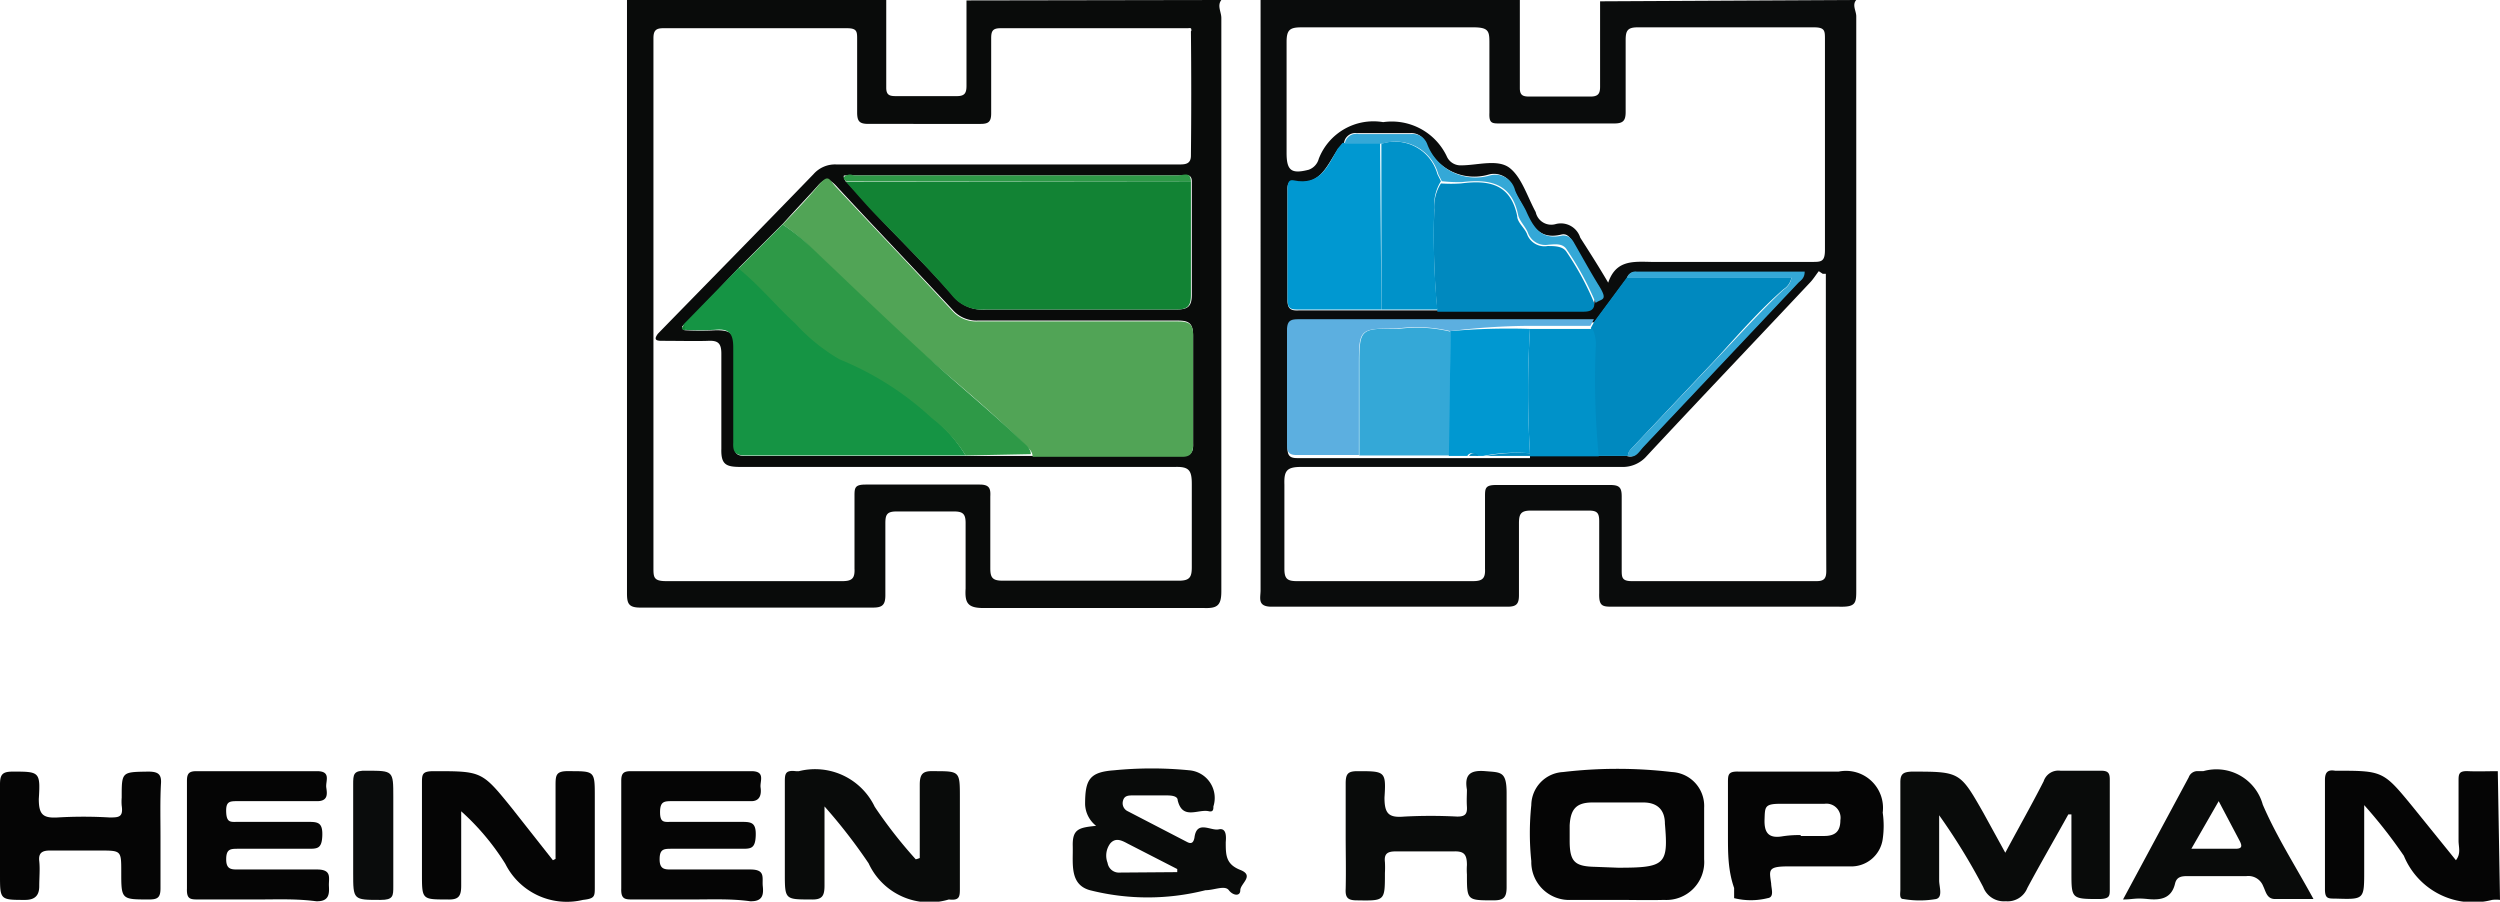
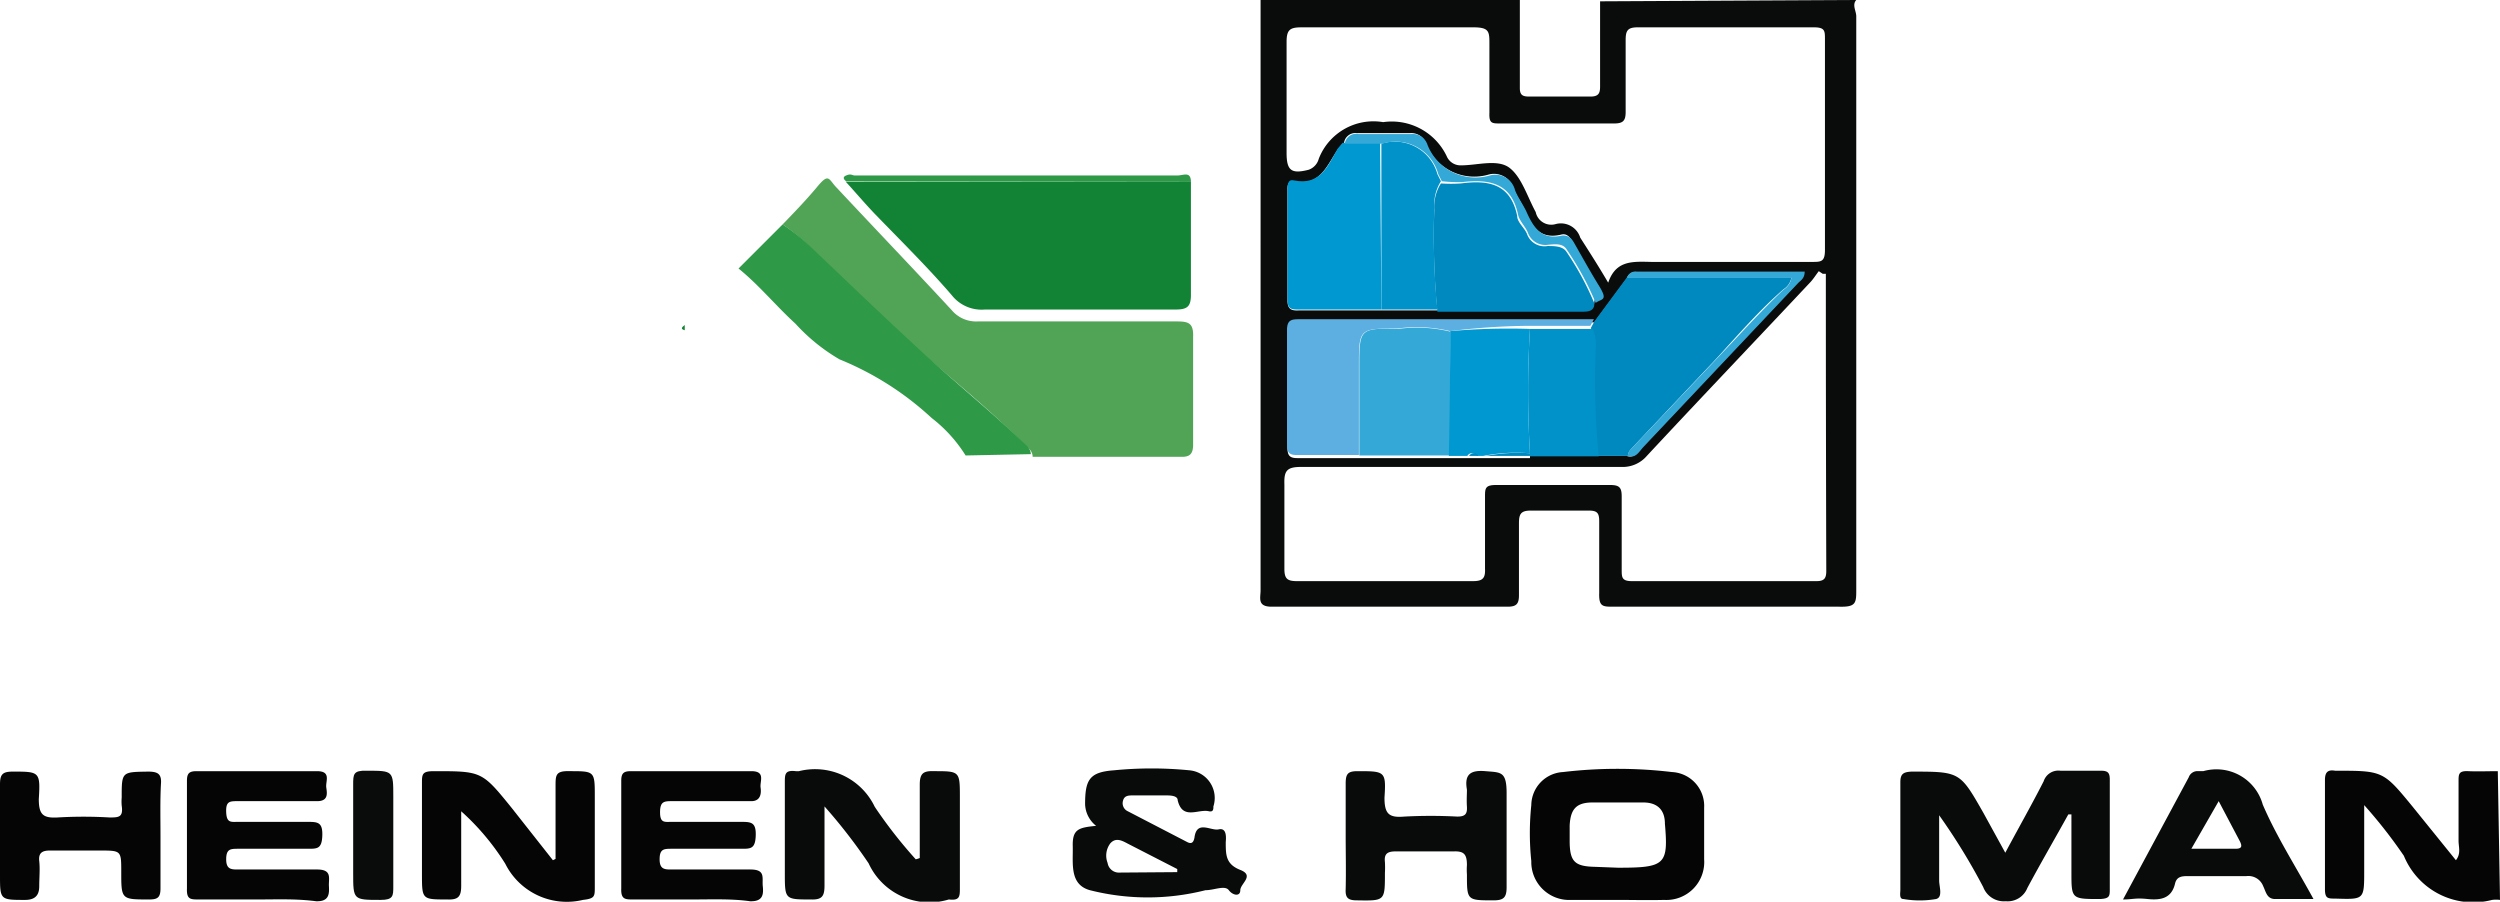
<svg xmlns="http://www.w3.org/2000/svg" id="Layer_1" data-name="Layer 1" viewBox="0 0 56.7 20.45">
  <defs>
    <style>.cls-1{fill:#0a0c0c}.cls-2{fill:#090b0a}.cls-3{fill:#050505}.cls-4{fill:#0089bf}.cls-5{fill:#0098d1}.cls-6{fill:#34a8d7}.cls-10{fill:#128334}</style>
  </defs>
  <path class="cls-1" d="M43.4 18.12c-.1.11 0 .25 0 .37v13c0 .3 0 .4-.38.39h-5.13c-.24 0-.33 0-.32-.31v-1.63c0-.19-.05-.24-.24-.24h-1.31c-.23 0-.27.08-.27.29v1.63c0 .2-.06.26-.26.26h-5.35c-.33 0-.25-.2-.25-.37V18.12h5.88v2c0 .17.08.19.22.19h1.38c.17 0 .22-.06.22-.22v-1.94zM36 28.46h2.19c.18.06.25-.09.35-.19l3.52-3.73c.06-.06.16-.11.14-.25h-3.78a.2.2 0 00-.22.14l-.74 1h-6.68c-.17 0-.29 0-.28.24v2.61c0 .17.05.23.22.23H36zm-4.25-7.08l-.11.13c-.25.37-.41.85-1 .72-.15 0-.14.12-.14.22v2.48c0 .2.08.24.26.23h6.42c.14 0 .26 0 .28-.19s.2-.21.08-.38-.39-.65-.58-1c-.06-.1-.13-.18-.25-.15-.49.12-.67-.19-.83-.56-.07-.16-.18-.31-.25-.47a.46.46 0 00-.57-.33 1.17 1.17 0 01-1.42-.71.35.35 0 00-.36-.23h-1.2a.26.26 0 00-.3.24zm6 3.23c.16-.59.55-.56 1-.55h3.65c.2 0 .29 0 .29-.27v-4.78c0-.19 0-.27-.25-.27h-4c-.23 0-.27.08-.27.29v1.63c0 .2-.06.26-.26.26h-2.59c-.18 0-.25 0-.24-.24v-1.56c0-.28 0-.38-.36-.38h-3.9c-.26 0-.34.05-.34.33v2.52c0 .4.11.48.5.38a.36.36 0 00.23-.25 1.33 1.33 0 011.46-.83 1.38 1.38 0 011.44.77.34.34 0 00.33.21c.37 0 .83-.15 1.1.06s.4.65.59 1a.36.36 0 00.46.27.46.46 0 01.55.31c.23.36.43.67.68 1.1zm4.89-.28l-.09-.06c-.07.09-.13.19-.21.27-1.23 1.31-2.47 2.61-3.69 3.92a.72.72 0 01-.58.25h-7.26c-.33 0-.39.09-.38.4v1.91c0 .22.06.28.28.28h4c.22 0 .28-.07.27-.28v-1.63c0-.19 0-.27.25-.27h2.59c.21 0 .26.06.26.26v1.66c0 .17 0 .26.23.26h4.19c.17 0 .22-.06.22-.23q-.01-3.38-.01-6.74z" transform="translate(-1.3 -18.12)" />
-   <path class="cls-2" d="M29 18.12c-.1.13 0 .27 0 .41v13c0 .32-.09.39-.39.38h-5c-.36 0-.43-.11-.41-.44v-1.49c0-.2-.06-.26-.26-.26h-1.31c-.22 0-.25.08-.25.27v1.63c0 .22-.07.28-.28.28h-5.28c-.27 0-.3-.1-.3-.33V18.11h5.88v2c0 .17.08.19.22.19H23c.17 0 .22-.06.22-.23v-1.94zm-12.17 7.37c-.05 0-.11.08 0 .12a6.61 6.61 0 00.71 0c.31 0 .43.06.42.4v2.16c0 .2 0 .3.27.29h9.85c.22 0 .29-.07.28-.28v-2.44c0-.3-.1-.35-.36-.35h-4.52a.72.72 0 01-.58-.25c-.88-.94-1.77-1.87-2.64-2.81-.16-.17-.26-.17-.41 0s-.53.57-.79.86l-1 1zm3.67-3.25c.22.24.44.49.66.73.58.62 1.19 1.21 1.75 1.85a.86.86 0 00.75.32h4.32c.25 0 .35-.06.35-.33v-2.58c0-.19-.17-.13-.27-.13h-7.61c-.04 0 .01.11.04.15zm7.82-3.42c0-.06 0-.07-.08-.06h-4.25c-.18 0-.21.07-.21.23v1.7c0 .19-.06.24-.24.24H21c-.2 0-.26-.05-.26-.26v-1.66c0-.17 0-.25-.23-.25h-4.17c-.17 0-.22.06-.22.23v12c0 .22 0 .31.29.31h4c.23 0 .28-.08.27-.29v-1.63c0-.19 0-.27.25-.27h2.59c.22 0 .25.09.24.27v1.63c0 .21.05.28.28.28h4c.25 0 .29-.09.29-.31V29.1c0-.31-.06-.4-.38-.39H18.1c-.33 0-.45-.05-.44-.41v-2.16c0-.24-.08-.3-.3-.29s-.71 0-1.06 0c-.15 0-.16-.05-.08-.16 1.18-1.21 2.36-2.41 3.53-3.62a.65.65 0 01.52-.22h7.76c.14 0 .28 0 .28-.2.01-.93.01-1.88 0-2.82z" transform="translate(-1.3 -18.12)" />
  <path class="cls-3" d="M58 38.53a.68.68 0 00-.18 0 1.7 1.7 0 01-2-1 11.1 11.1 0 00-.9-1.15v1.49c0 .66 0 .65-.66.63-.16 0-.23 0-.23-.21v-2.48c0-.17.06-.24.23-.21 1.09 0 1.09 0 1.77.83l.97 1.2c.12-.15.06-.3.06-.44v-1.35c0-.16 0-.24.22-.23s.45 0 .67 0z" transform="translate(-1.3 -18.12)" />
  <path class="cls-2" d="M46.78 37.46c.31-.58.6-1.09.87-1.62a.35.35 0 01.38-.24h.92c.16 0 .2.05.2.2v2.48c0 .16 0 .22-.22.23-.65 0-.65 0-.65-.61v-1.31h-.07c-.31.56-.63 1.11-.93 1.67a.48.48 0 01-.49.3.5.5 0 01-.51-.32 14.07 14.07 0 00-1-1.63v1.48c0 .14.09.38-.07.42a2.17 2.17 0 01-.74 0c-.1 0-.07-.13-.07-.21v-2.44c0-.19.07-.23.25-.24 1.1 0 1.1 0 1.63.93z" transform="translate(-1.3 -18.12)" />
  <path class="cls-3" d="M38 38.53h-1.06a.86.86 0 01-.91-.88 6.11 6.11 0 010-1.27.76.76 0 01.72-.75 10.49 10.49 0 012.47 0 .77.77 0 01.73.81v1.17a.86.86 0 01-.91.92c-.36.01-.71 0-1.04 0zm0-.73c1.07 0 1.14-.07 1.06-1 0-.31-.17-.48-.49-.48h-1.15c-.37 0-.5.15-.52.52v.35c0 .48.12.58.58.59z" transform="translate(-1.3 -18.12)" />
  <path class="cls-2" d="M22.16 37.58v-1.66c0-.25.07-.32.32-.31.59 0 .59 0 .59.6v2.05c0 .19 0 .29-.25.26A1.52 1.52 0 0121 37.7a12.32 12.32 0 00-1-1.29v1.79c0 .24-.05.33-.31.32-.59 0-.59 0-.59-.6v-2.05c0-.19 0-.29.25-.26h.07a1.5 1.5 0 011.72.81 10.65 10.65 0 00.93 1.19z" transform="translate(-1.3 -18.12)" />
  <path class="cls-3" d="M13.9 37.6v-1.65c0-.25 0-.35.32-.34.57 0 .57 0 .57.58v2.05c0 .21 0 .26-.27.29a1.56 1.56 0 01-1.76-.82 5.53 5.53 0 00-1-1.19v1.69c0 .25-.07.32-.32.31-.57 0-.57 0-.57-.58v-2.05c0-.21 0-.28.27-.28 1.09 0 1.09 0 1.77.84l.93 1.18z" transform="translate(-1.3 -18.12)" />
  <path class="cls-2" d="M26.16 36.85a.65.65 0 01-.25-.49c0-.56.1-.73.66-.77a8.69 8.69 0 011.7 0 .63.63 0 01.55.82c0 .06 0 .13-.1.11-.24-.06-.6.21-.71-.25 0-.1-.15-.11-.25-.11H27c-.1 0-.2 0-.23.12a.2.2 0 00.11.24l1.35.7c.1.05.14 0 .16-.1.05-.41.37-.15.55-.19s.17.17.16.29c0 .29 0 .5.33.63s0 .31 0 .46-.17.12-.26 0-.33 0-.53 0a5.33 5.33 0 01-2.62 0c-.47-.13-.38-.61-.39-1s.14-.42.53-.46zM28 37.9v-.07l-1.13-.58c-.13-.07-.27-.14-.39 0a.46.46 0 00-.06.44.26.26 0 00.28.22z" transform="translate(-1.3 -18.12)" />
  <path class="cls-3" d="M7.15 38.52H5.81c-.19 0-.28 0-.27-.25v-2.44c0-.17.05-.22.22-.22h2.73c.33 0 .19.23.21.37s.05.32-.23.31H6.7c-.19 0-.28 0-.27.25s.11.22.27.22h1.56c.24 0 .36 0 .35.31s-.12.3-.34.3H6.71c-.18 0-.28 0-.28.24s.13.23.29.23h1.77c.35 0 .26.2.27.38s0 .35-.29.34c-.47-.06-.88-.04-1.32-.04zm9.85 0h-1.34c-.18 0-.28 0-.27-.25v-2.44c0-.17.05-.22.22-.22h2.73c.33 0 .19.23.21.37s0 .32-.23.31h-1.77c-.18 0-.28 0-.28.25s.1.22.26.22h1.56c.24 0 .36 0 .35.31s-.12.3-.34.3h-1.56c-.18 0-.28 0-.28.24s.13.23.29.23h1.77c.35 0 .26.19.28.38s0 .35-.29.34c-.43-.06-.87-.04-1.31-.04zM4.94 37.07v1.2c0 .21-.07.25-.26.25-.63 0-.63 0-.63-.63 0-.48 0-.48-.49-.48H2.43c-.18 0-.26.06-.24.24s0 .38 0 .57-.08.31-.32.31c-.57 0-.57 0-.57-.57v-2.05c0-.23.06-.29.29-.29.6 0 .63 0 .59.62 0 .35.09.44.43.42a9.84 9.84 0 011.17 0c.21 0 .32 0 .28-.27a1.13 1.13 0 010-.18c0-.59 0-.58.6-.59.23 0 .31.06.29.29-.02.38-.01.77-.01 1.16z" transform="translate(-1.3 -18.12)" />
  <path class="cls-2" d="M31.82 37.06v-1.17c0-.22.05-.28.27-.28.62 0 .65 0 .61.6 0 .37.1.46.45.43a11.39 11.39 0 011.2 0c.17 0 .23-.05.22-.22s0-.26 0-.39c-.06-.34.07-.45.42-.42s.48 0 .48.5v2.13c0 .24-.07.3-.3.3-.6 0-.6 0-.6-.59a1.45 1.45 0 010-.21c0-.25-.07-.32-.31-.31h-1.31c-.19 0-.26.06-.24.24a2.24 2.24 0 010 .25c0 .64 0 .63-.64.62-.21 0-.26-.07-.25-.26.01-.42 0-.82 0-1.22z" transform="translate(-1.3 -18.12)" />
-   <path class="cls-3" d="M40.49 37.08v-1.2c0-.19 0-.27.25-.26H43a.84.84 0 011 .93 2.1 2.1 0 010 .6.72.72 0 01-.74.62h-1.41c-.47 0-.42.09-.38.39 0 .11.08.31-.08.33a1.57 1.57 0 01-.76 0v-.23c-.14-.4-.14-.79-.14-1.18zm1.65 0h.53c.25 0 .37-.1.37-.36a.32.32 0 00-.36-.37h-1c-.36 0-.35.07-.36.35s.07.44.39.39a2.4 2.4 0 01.43-.03z" transform="translate(-1.3 -18.12)" />
  <path class="cls-2" d="M49.45 38.52l1.49-2.77a.21.21 0 01.22-.14h.11a1.09 1.09 0 011.35.76c.31.72.74 1.39 1.15 2.14h-.87c-.19 0-.21-.17-.27-.29a.36.36 0 00-.38-.23h-1.31c-.14 0-.27 0-.31.17-.08.34-.33.38-.62.35s-.33.01-.56.01zM51 37.37h1c.14 0 .16-.05.1-.17l-.48-.91z" transform="translate(-1.3 -18.12)" />
  <path class="cls-1" d="M10.22 37.09v1.13c0 .22 0 .31-.29.31-.62 0-.62 0-.62-.61v-2c0-.24 0-.33.31-.32.6 0 .6 0 .6.59v.9z" transform="translate(-1.3 -18.12)" />
  <path class="cls-4" d="M38.22 28.46h-.7a17.63 17.63 0 01-.07-2.46.85.85 0 00-.07-.44l.08-.15.74-1h3.73a.39.39 0 01-.18.27c-.55.48-1 1-1.52 1.57l-1.84 1.95c-.07.08-.16.14-.17.26zM37.46 25c0 .18-.14.19-.28.19H33.9a17.59 17.59 0 01-.07-2.31 1 1 0 01.15-.6 3.33 3.33 0 00.46 0c.61-.08 1.12 0 1.27.74 0 .14.16.26.22.4a.42.42 0 00.47.28c.15 0 .33 0 .42.12a6.59 6.59 0 01.64 1.18z" transform="translate(-1.3 -18.12)" />
  <path class="cls-5" d="M32.63 25.14h-1.87c-.17 0-.26 0-.26-.23v-2.48c0-.1 0-.25.14-.22.61.13.78-.34 1-.72l.11-.13h.85z" transform="translate(-1.3 -18.12)" />
  <path class="cls-6" d="M34.19 28.45h-2.06v-2c0-.87 0-.89.88-.87a3.23 3.23 0 011.18.06z" transform="translate(-1.3 -18.12)" />
  <path d="M34.19 25.63a3.23 3.23 0 00-1.19-.06c-.88 0-.88 0-.88.87v2h-1.41c-.17 0-.22-.06-.22-.23V25.6c0-.23.11-.24.28-.24h6.68l-.08.15H36a15.08 15.08 0 00-1.81.12z" transform="translate(-1.3 -18.12)" fill="#5cafe0" />
  <path class="cls-5" d="M34.19 25.63a15.11 15.11 0 011.81-.05 23.37 23.37 0 000 2.82 3.88 3.88 0 00-1.06.06h-.15a.12.12 0 00-.21 0h-.42q.03-1.46.03-2.83z" transform="translate(-1.3 -18.12)" />
  <path d="M32.63 25.14v-3.76a1 1 0 011.27.69l.08.16a1 1 0 00-.15.6 17.59 17.59 0 00.07 2.31zM36 28.4a23.37 23.37 0 010-2.82h1.42a.85.85 0 01.07.44 17.63 17.63 0 00.07 2.45H36z" transform="translate(-1.3 -18.12)" fill="#0092c9" />
  <path class="cls-6" d="M34 22.23l-.08-.16a1 1 0 00-1.27-.69h-.85a.26.26 0 01.31-.22h1.2a.35.35 0 01.36.23 1.17 1.17 0 001.42.71.46.46 0 01.57.33c.06.16.17.31.25.47.16.36.34.68.83.56.12 0 .19.05.25.15.19.33.37.66.58 1s.05.28-.08.38a6.59 6.59 0 00-.65-1.2c-.09-.16-.27-.13-.42-.12a.42.42 0 01-.47-.28c-.06-.14-.19-.26-.22-.4-.15-.73-.66-.81-1.27-.74a3.33 3.33 0 01-.46-.02zm4.22 6.23c0-.12.1-.18.17-.26l1.84-1.94c.5-.52 1-1.08 1.52-1.57a.39.39 0 00.18-.27H38.2a.2.2 0 01.22-.14h3.81c0 .15-.08.19-.14.25l-3.52 3.73c-.1.11-.17.26-.35.2z" transform="translate(-1.3 -18.12)" />
  <path class="cls-4" d="M36 28.4v.06h-1a3.88 3.88 0 011-.06zm-1.38.06a.12.12 0 01.21 0z" transform="translate(-1.3 -18.12)" />
  <path d="M19.05 23.21c.27-.28.54-.56.79-.86s.25-.18.41 0c.88.94 1.77 1.87 2.64 2.81a.72.72 0 00.58.25H28c.27 0 .37.05.36.35v2.44c0 .21-.07.29-.28.28h-3.36c0-.15-.13-.22-.22-.31-.71-.72-1.5-1.36-2.24-2s-1.67-1.56-2.49-2.35a4.73 4.73 0 00-.72-.61z" transform="translate(-1.3 -18.12)" fill="#51a456" />
  <path class="cls-10" d="M28.31 22.23v2.58c0 .27-.09.33-.35.33h-4.32a.86.86 0 01-.75-.32c-.55-.64-1.16-1.24-1.75-1.85-.23-.24-.44-.49-.66-.73z" transform="translate(-1.3 -18.12)" />
-   <path d="M23.2 28.45h-5c-.23 0-.28-.09-.27-.29V26c0-.34-.11-.43-.42-.4a6.63 6.63 0 01-.71 0v-.12l1.26-1.29c.47.38.85.84 1.29 1.25a4.23 4.23 0 001 .81 6.88 6.88 0 012.09 1.33 3.23 3.23 0 01.76.87z" transform="translate(-1.3 -18.12)" fill="#159444" />
  <path d="M23.2 28.45a3.23 3.23 0 00-.77-.85 6.88 6.88 0 00-2.09-1.33 4.23 4.23 0 01-1-.81c-.44-.4-.82-.87-1.29-1.25l1-1a4.74 4.74 0 01.68.55c.83.79 1.65 1.58 2.49 2.35s1.53 1.32 2.24 2c.09.09.21.16.22.31zm5.11-6.22h-7.82s-.12-.08 0-.13.13 0 .2 0H28c.14 0 .3-.1.31.13z" transform="translate(-1.3 -18.12)" fill="#2e9947" />
  <path class="cls-10" d="M16.83 25.49v.12c-.11-.03-.06-.07 0-.12z" transform="translate(-1.3 -18.12)" />
</svg>